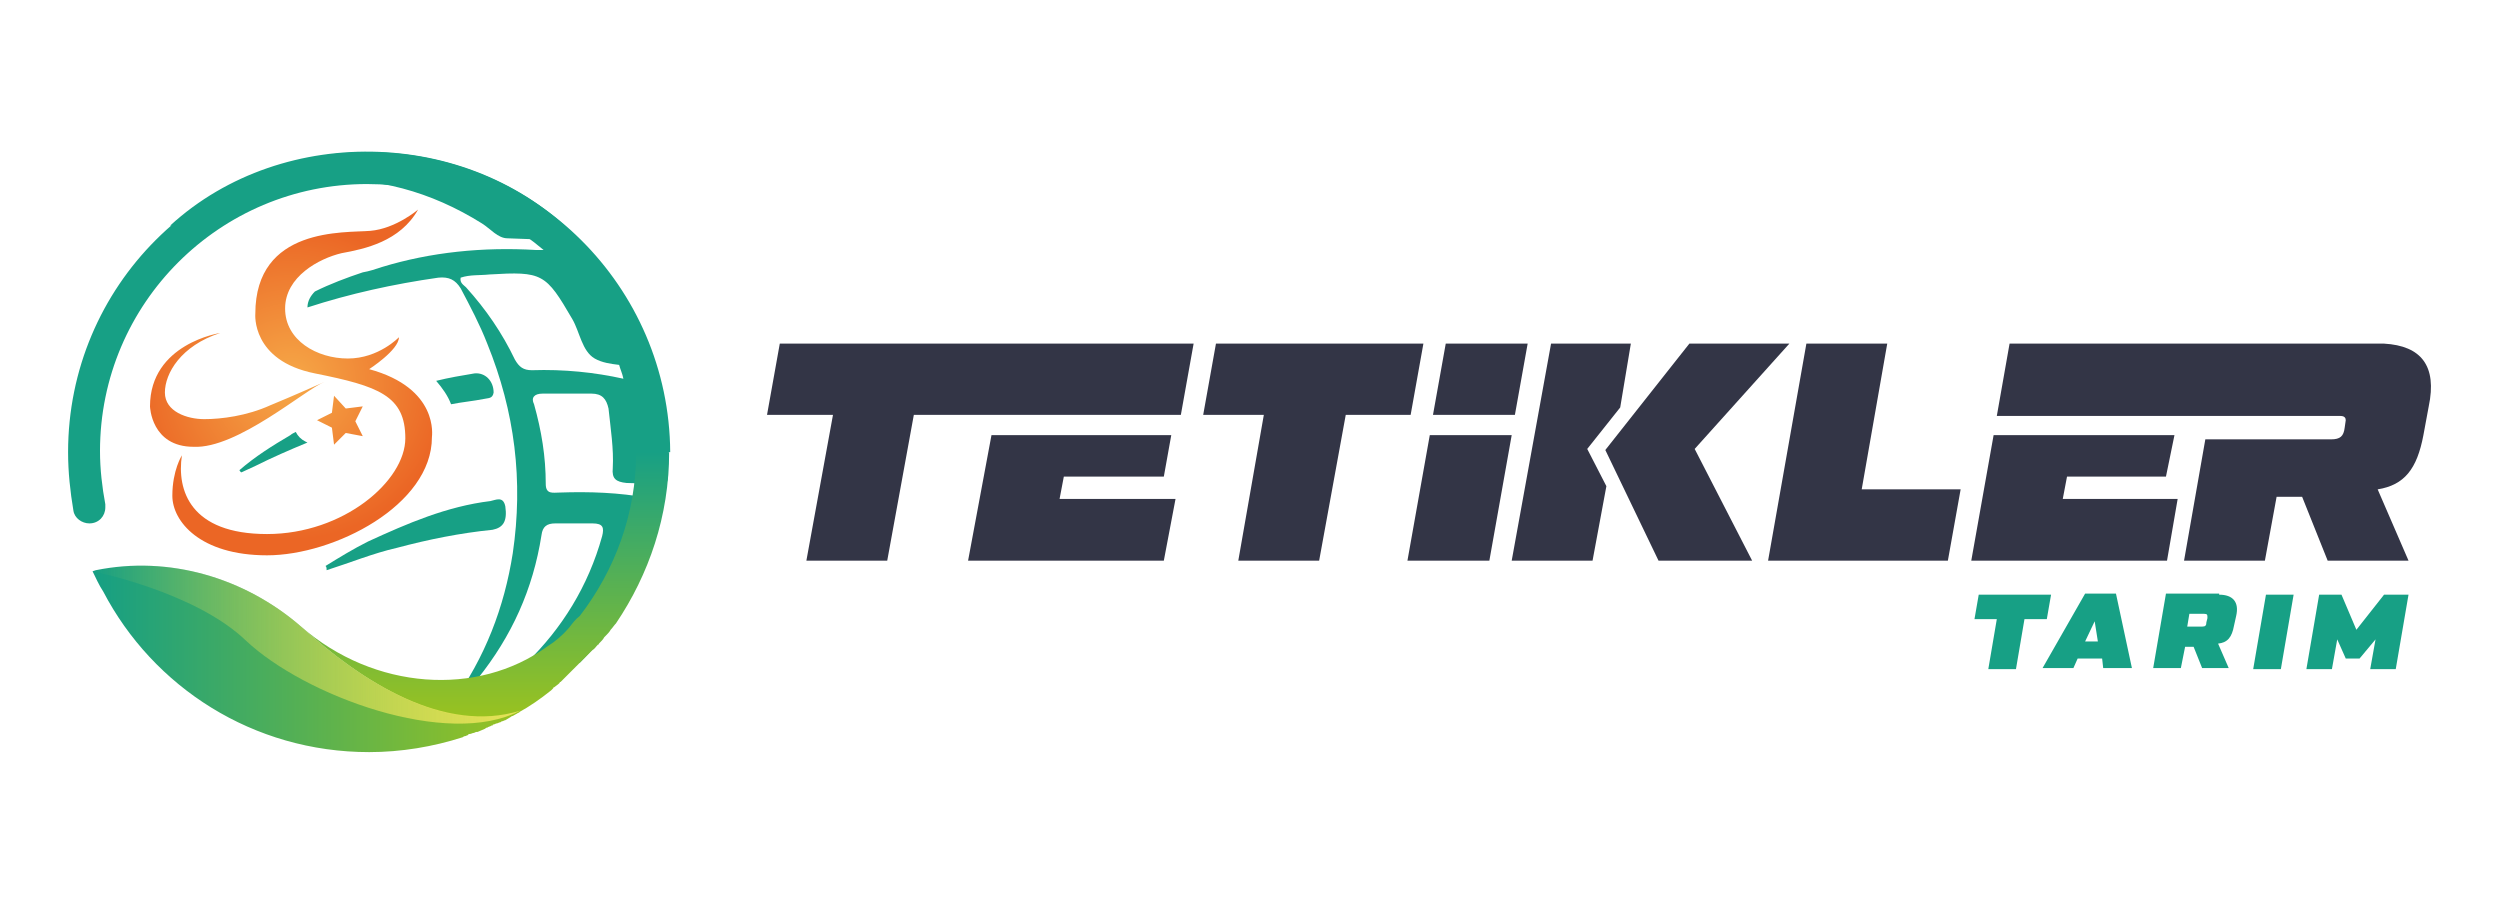
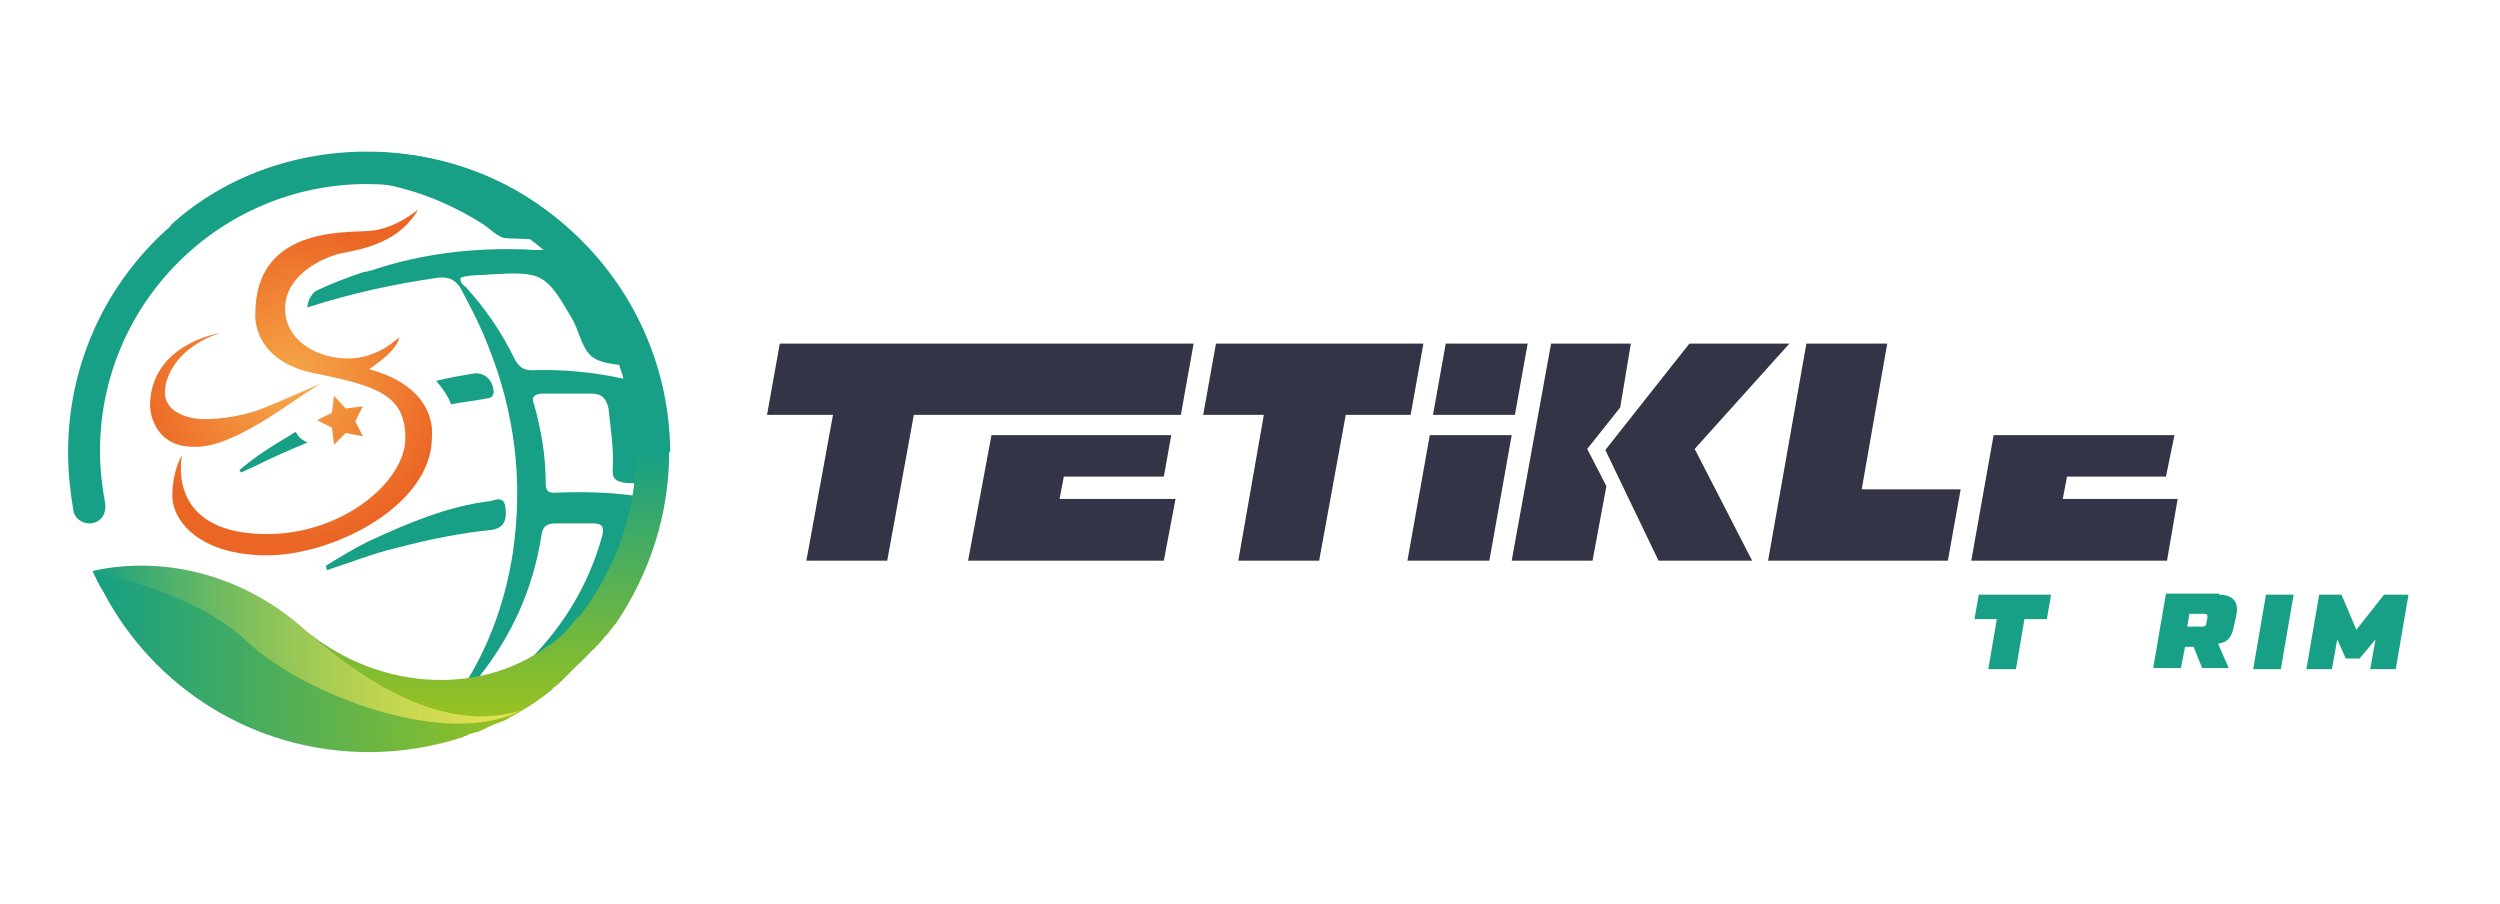
<svg xmlns="http://www.w3.org/2000/svg" version="1.1" id="katman_1" x="0px" y="0px" viewBox="0 0 235 85" style="enable-background:new 0 0 235 85;" xml:space="preserve">
  <style type="text/css">
	.st0{fill:#17A085;}
	.st1{fill:#333546;}
	.st2{fill:url(#SVGID_1_);}
	.st3{fill:url(#SVGID_00000054988555832839186920000015061266296351588025_);}
	.st4{fill:url(#SVGID_00000040569926139824745800000013268555560467166380_);}
	.st5{fill:url(#SVGID_00000067956563569684417140000004749814088248703880_);}
</style>
  <g>
    <g>
      <path class="st0" d="M192.8,55.9l-0.4,2.3h-2.1l-0.8,4.7h-2.6l0.8-4.7h-2.1l0.4-2.3H192.8z" />
-       <path class="st0" d="M197.7,62.8l-0.1-0.9h-2.3l-0.4,0.9h-2.9l4-7h2.9l1.5,7H197.7z M196,60.3h1.2l-0.3-1.9L196,60.3z" />
      <path class="st0" d="M208.6,55.9c1.3,0,1.9,0.7,1.6,2l-0.2,0.9c-0.2,1.1-0.6,1.6-1.5,1.7l1,2.3H207l-0.8-2h-0.8l-0.4,2h-2.6l1.2-7    H208.6z M205.8,57.7l-0.2,1.2h1.4c0.3,0,0.4-0.1,0.4-0.4l0.1-0.4c0-0.3,0-0.4-0.3-0.4H205.8z" />
      <path class="st0" d="M213,55.9h2.6l-1.2,7h-2.6L213,55.9z" />
      <path class="st0" d="M224.1,55.9h2.3l-1.2,7h-2.4l0.5-2.8l-1.5,1.8h-1.3l-0.8-1.8l-0.5,2.8h-2.4l1.2-7h2.1l1.4,3.3L224.1,55.9z" />
    </g>
    <g>
      <path class="st1" d="M133.8,32.3l-1.2,6.7h-6.1L124,52.7h-7.6l2.4-13.7h-5.7l1.2-6.7H133.8z" />
      <path class="st1" d="M175,46h9.3l-1.2,6.7h-16.9l3.6-20.4h7.6L175,46z" />
      <polygon class="st1" points="100,44.8 109.4,44.8 110.1,40.9 93.2,40.9 91,52.7 109.4,52.7 110.5,46.9 99.6,46.9   " />
      <polygon class="st1" points="73.3,32.3 72.1,39 78.3,39 75.8,52.7 83.4,52.7 85.9,39 111,39 112.2,32.3   " />
      <polygon class="st1" points="194.3,44.8 203.6,44.8 204.4,40.9 187.4,40.9 185.3,52.7 203.7,52.7 204.7,46.9 193.9,46.9   " />
-       <path class="st1" d="M224.1,32.3L224.1,32.3l-35.2,0l-1.2,6.8h32.3c0.4,0,0.5,0.2,0.5,0.4l-0.1,0.7c-0.1,0.8-0.4,1.1-1.3,1.1    h-11.8l-2,11.4h7.6l1.1-6h2.4l2.4,6h7.6l-2.9-6.7c2.5-0.4,3.7-1.9,4.3-5.1l0.5-2.7C229.1,34.4,227.6,32.5,224.1,32.3z" />
      <polygon class="st1" points="152.3,38.3 153.3,32.3 145.8,32.3 142.1,52.7 149.7,52.7 151,45.7 149.2,42.2   " />
      <polygon class="st1" points="168.2,32.3 158.8,32.3 150.9,42.3 155.9,52.7 155.9,52.7 164.7,52.7 159.3,42.2   " />
      <polygon class="st1" points="142.4,39 143.6,32.3 135.9,32.3 134.7,39   " />
      <polygon class="st1" points="134.4,40.9 132.3,52.7 140,52.7 142.1,40.9   " />
    </g>
    <g>
      <g>
        <path class="st0" d="M34.6,14.3c-15.6,0-28.2,12.6-28.2,28.2c0,1.9,0.2,3.7,0.5,5.5l0,0c0.1,0.7,0.8,1.2,1.5,1.2     c0.9,0,1.5-0.7,1.5-1.5c0-0.1,0-0.2,0-0.3l0,0c-0.3-1.6-0.5-3.3-0.5-5c0-13.9,11.3-25.1,25.1-25.1c6.4,0,12.1,2.4,16.6,6.2     c-0.2,0-0.5,0-0.7,0c-5-0.3-9.9,0.2-14.5,1.6c-0.6,0.2-1.2,0.4-1.8,0.5c-1.5,0.5-3.1,1.1-4.5,1.8c-0.4,0.4-0.7,0.9-0.7,1.5     c4-1.3,8.1-2.2,12.3-2.8c1-0.1,1.6,0.2,2.1,1c0.9,1.7,1.8,3.4,2.5,5.2c2.6,6.4,3.4,12.9,2.4,19.7c-0.8,5.1-2.6,9.8-5.7,14.1     c0.9-0.7,1.7-1.5,2.4-2.3c3.2-4,5.2-8.4,6-13.5c0.1-0.8,0.5-1.1,1.3-1.1c1.2,0,2.3,0,3.5,0c1,0,1.1,0.4,0.9,1.2     c-1.3,4.7-3.8,8.7-7.1,11.9h5c3.6-3.6,6.2-8.2,7.6-13.7c0.4-1.4,0.3-1.6-1.2-1.8c-2.7-0.5-5.5-0.6-8.3-0.5     c-0.6,0-1.3,0.2-1.3-0.8c0-2.6-0.4-5-1.1-7.5C49.9,37.4,50.2,37,51,37c1.5,0,3.1,0,4.6,0c1,0,1.4,0.5,1.6,1.4     c0.2,1.9,0.5,3.8,0.4,5.6c-0.1,1,0.3,1.3,1.3,1.4c0.9,0,1.8,0.1,2.6,0.3c1,0.2,1.3-0.2,1.3-1.1c0-0.7,0-1.4,0-2.1h0.2     C62.9,26.9,50.2,14.3,34.6,14.3z M50,34.8c-0.8,0-1.2-0.3-1.6-1c-1.2-2.5-2.7-4.7-4.6-6.8c-0.2-0.2-0.6-0.4-0.5-0.9     c0.9-0.3,1.8-0.2,2.7-0.3c5-0.3,5.3-0.1,7.8,4.2c0.7,1.2,0.9,3,2.1,3.7c0.7,0.4,1.5,0.5,2.3,0.6c0.1,0.4,0.3,0.8,0.4,1.3     C55.9,35,53,34.7,50,34.8z" />
      </g>
      <path class="st0" d="M54.7,22.8c-2.5-0.3-4.8-0.3-7-0.4c-0.9,0-1.6-0.9-2.4-1.4c-4.8-3-9.9-4.4-15.6-4.1c-4.6,0.3-8.9,1.6-12.8,4    c-0.3,0.2-0.5,0.4-0.9,0.3C26.7,11.4,44.7,12,54.7,22.8z" />
      <path class="st0" d="M30.6,53.2c1.3-0.8,2.6-1.6,4-2.3c3.7-1.7,7.4-3.3,11.5-3.8c0.5-0.1,1.2-0.5,1.4,0.5c0.2,1.4-0.2,2-1.2,2.2    c-3,0.3-6,0.9-9,1.7c-2.2,0.5-4.4,1.4-6.6,2.1C30.7,53.4,30.7,53.3,30.6,53.2z" />
      <linearGradient id="SVGID_1_" gradientUnits="userSpaceOnUse" x1="8.717" y1="413.872" x2="48.936" y2="413.872" gradientTransform="matrix(1 0 0 -1 0 475.828)">
        <stop offset="0" style="stop-color:#159F84" />
        <stop offset="1" style="stop-color:#99C220" />
      </linearGradient>
      <path class="st2" d="M48.9,66.9C48.9,66.9,48.9,66.9,48.9,66.9C48.9,66.8,48.9,66.8,48.9,66.9C48.9,66.9,48.9,66.9,48.9,66.9    c-0.2,0.1-0.5,0.3-0.7,0.4c-0.1,0-0.2,0.1-0.2,0.1c-0.2,0.1-0.3,0.2-0.5,0.3c-0.1,0-0.2,0.1-0.3,0.1c-0.1,0-0.1,0.1-0.2,0.1    c0,0,0,0,0,0c-0.1,0-0.2,0.1-0.3,0.1c-0.1,0-0.2,0.1-0.3,0.1c0,0-0.1,0-0.1,0.1c0,0-0.1,0-0.1,0c-0.1,0.1-0.3,0.1-0.4,0.2    c-0.1,0-0.1,0-0.2,0.1c-0.2,0.1-0.5,0.2-0.7,0.3c0,0,0,0-0.1,0c-0.1,0-0.2,0.1-0.3,0.1c-0.1,0-0.2,0.1-0.4,0.1c0,0-0.1,0-0.1,0.1    c-0.1,0-0.2,0.1-0.3,0.1c-0.1,0-0.2,0.1-0.2,0.1c0,0,0,0,0,0c-2.8,0.9-5.8,1.4-8.8,1.4c-10.9,0-20.3-6.1-25-15.1c0,0,0,0,0,0    C9.3,55,9,54.3,8.7,53.7L9,53.6c6.9-1.4,14,0.7,19.3,5.3C34,64.1,41.8,69,48.9,66.9C48.9,66.8,48.9,66.9,48.9,66.9z" />
      <linearGradient id="SVGID_00000044178160599803611850000009962253292429859988_" gradientUnits="userSpaceOnUse" x1="45.592" y1="433.327" x2="45.592" y2="408.447" gradientTransform="matrix(1 0 0 -1 0 475.828)">
        <stop offset="0" style="stop-color:#17A085" />
        <stop offset="1" style="stop-color:#99C220" />
      </linearGradient>
      <path style="fill:url(#SVGID_00000044178160599803611850000009962253292429859988_);" d="M62.9,42.5c0,6-1.9,11.5-5,16.1    c0,0,0,0,0,0c-0.2,0.2-0.3,0.4-0.5,0.6c0,0,0,0,0,0c-0.1,0.2-0.3,0.4-0.5,0.6c0,0,0,0-0.1,0.1c-0.1,0.2-0.3,0.4-0.5,0.6    c0,0,0,0.1-0.1,0.1c-0.2,0.2-0.3,0.4-0.5,0.5c0,0-0.1,0.1-0.1,0.1c-0.2,0.2-0.3,0.3-0.5,0.5c0,0-0.1,0.1-0.1,0.1    c-0.2,0.2-0.3,0.3-0.5,0.5c0,0-0.1,0.1-0.1,0.1c-0.2,0.2-0.3,0.3-0.5,0.5c0,0-0.1,0.1-0.1,0.1c-0.2,0.2-0.3,0.3-0.5,0.5    c0,0-0.1,0.1-0.1,0.1c-0.2,0.2-0.3,0.3-0.5,0.5c0,0-0.1,0-0.1,0.1c-0.2,0.2-0.4,0.3-0.5,0.4c0,0-0.1,0-0.1,0.1    c-0.1,0.1-0.1,0.1-0.2,0.2c0,0,0,0,0,0c-1,0.8-2,1.5-3.1,2.1C41.8,69,34,64.1,28.3,58.9c6.9,6,16.6,6.6,23.1,1.9    c0.8-0.5,1.5-1.1,2.1-1.8c0.3-0.4,0.6-0.8,1-1.1c3.3-4.3,5.3-9.6,5.3-15.4H62.9z" />
      <linearGradient id="SVGID_00000023243763080086677040000001027148410675176862_" gradientUnits="userSpaceOnUse" x1="8.717" y1="415.22" x2="48.936" y2="415.22" gradientTransform="matrix(1 0 0 -1 0 475.828)">
        <stop offset="0" style="stop-color:#E5E259;stop-opacity:0" />
        <stop offset="1" style="stop-color:#E5E259" />
      </linearGradient>
      <path style="fill:url(#SVGID_00000023243763080086677040000001027148410675176862_);" d="M23.1,60.2c-4.8-4.6-14.4-6.5-14.4-6.5    L9,53.6c6.9-1.4,14,0.7,19.3,5.3C34,64.1,41.8,69,48.9,66.8C42.1,70.4,28.6,65.4,23.1,60.2z" />
      <g>
        <g>
          <radialGradient id="SVGID_00000150789635183915366200000004962148151679704984_" cx="27.371" cy="35.925" r="14.796" gradientUnits="userSpaceOnUse">
            <stop offset="0" style="stop-color:#F6A948" />
            <stop offset="1" style="stop-color:#EB6625" />
          </radialGradient>
          <path style="fill:url(#SVGID_00000150789635183915366200000004962148151679704984_);" d="M32.5,38.4l-1.1-1.2l-0.2,1.6l-1.4,0.7      l1.4,0.7l0.2,1.6l1.1-1.1l1.6,0.3l-0.7-1.4l0.7-1.4L32.5,38.4z M30.5,35.9c0,0-2.9,1.3-5.1,2.2c-2.2,1-4.6,1.3-6.2,1.3      s-3.7-0.7-3.7-2.5s1.5-4.4,5.2-5.6c0,0-6.6,1-6.6,6.9c0,0,0.1,3.8,4.1,3.8C22.3,42.2,28.7,36.6,30.5,35.9z M34.7,34.7      c0,0,2.8-1.8,2.8-3c0,0-1.9,2-4.8,2c-2.9,0-5.9-1.7-5.9-4.7s3.2-4.7,5.3-5.2c2.2-0.4,5.5-1.1,7.2-4.1c0,0-2.1,1.8-4.5,2      S24,21.3,24,29.5c0,0-0.4,4.4,5.6,5.6s8.5,2.1,8.5,6.1s-5.8,9-13,9c-7.2,0-8.5-4.1-8-7.4c0,0-0.9,1.4-0.9,3.8s2.6,5.6,8.9,5.6      c6.3,0,15.5-4.7,15.5-11.1C40.6,41,41.3,36.5,34.7,34.7z" />
        </g>
      </g>
      <g>
        <path class="st0" d="M44.6,35.1c-1.2,0.2-2.4,0.4-3.6,0.7c0.6,0.7,1.1,1.4,1.4,2.2c1-0.2,2.1-0.3,3.1-0.5c0.4-0.1,0.8,0,0.9-0.6     C46.4,35.8,45.6,35,44.6,35.1z" />
        <path class="st0" d="M22.5,44.2c0.1,0.1,0.1,0.2,0.2,0.2c0.4-0.2,0.9-0.4,1.3-0.6c1.6-0.8,3.2-1.5,4.9-2.2l-0.2-0.1     c-0.4-0.2-0.7-0.5-0.9-0.9c-0.2,0.1-0.4,0.2-0.5,0.3C25.6,41.9,24,42.9,22.5,44.2z" />
      </g>
    </g>
  </g>
</svg>